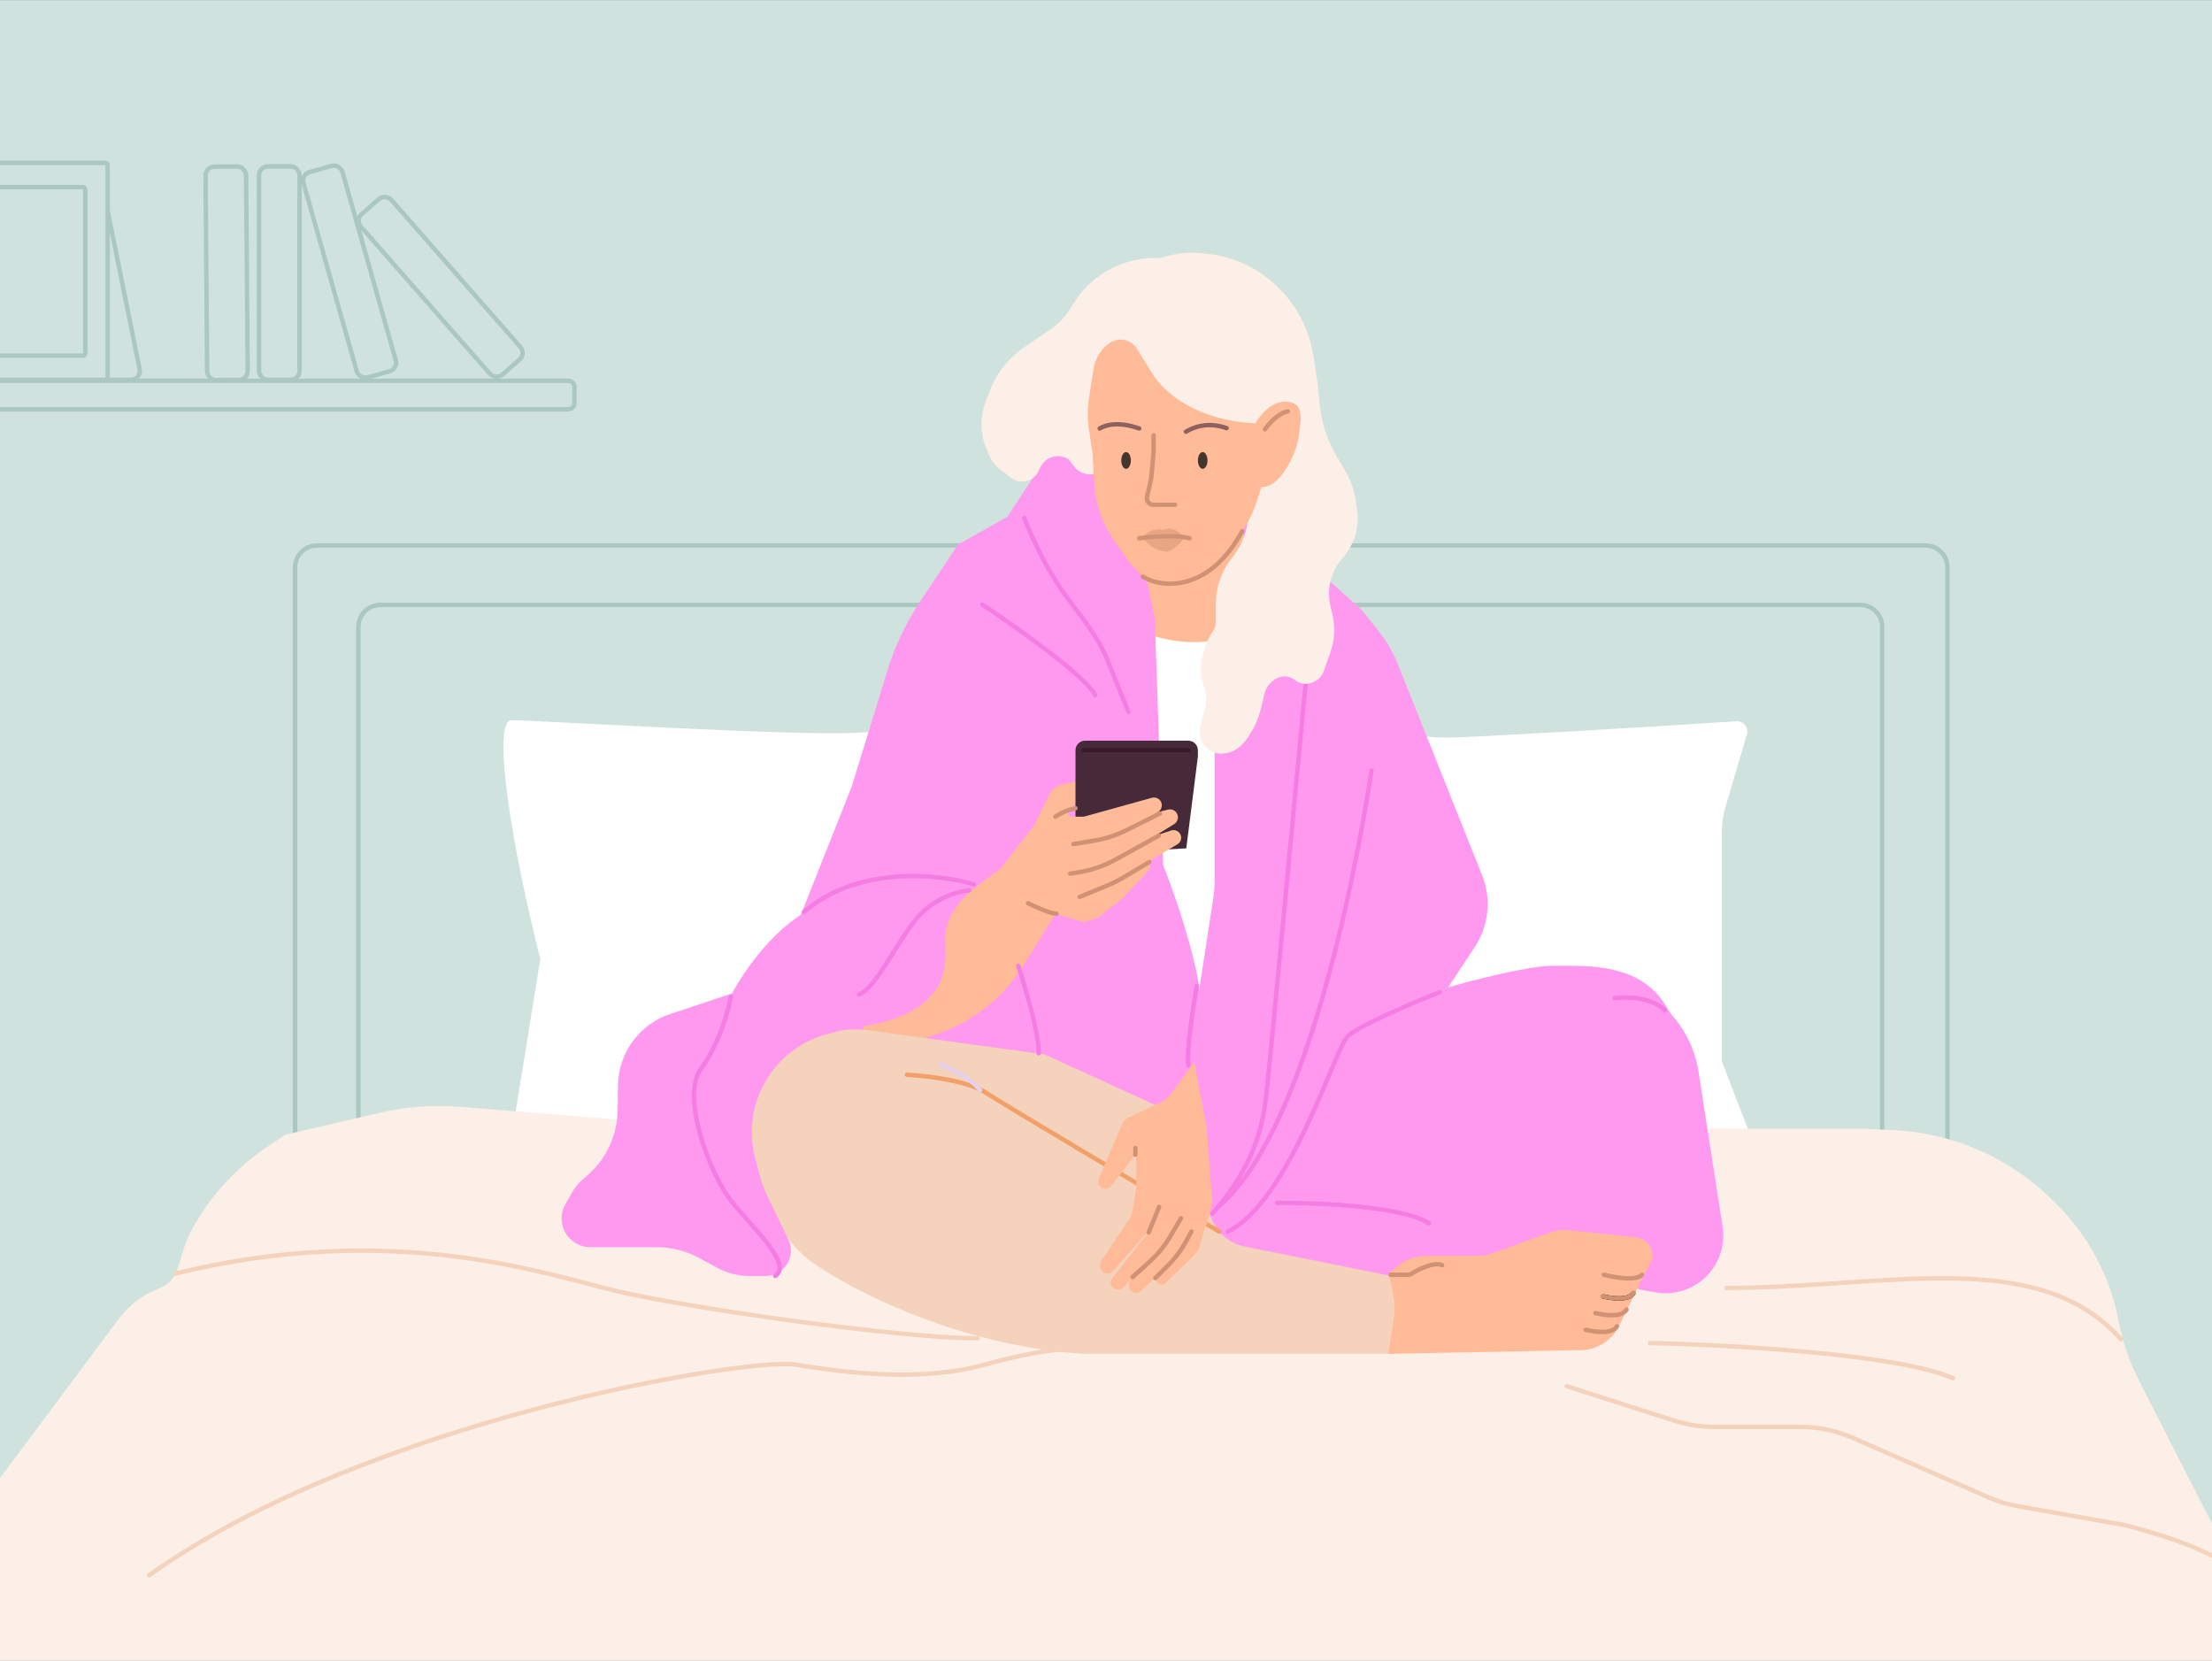
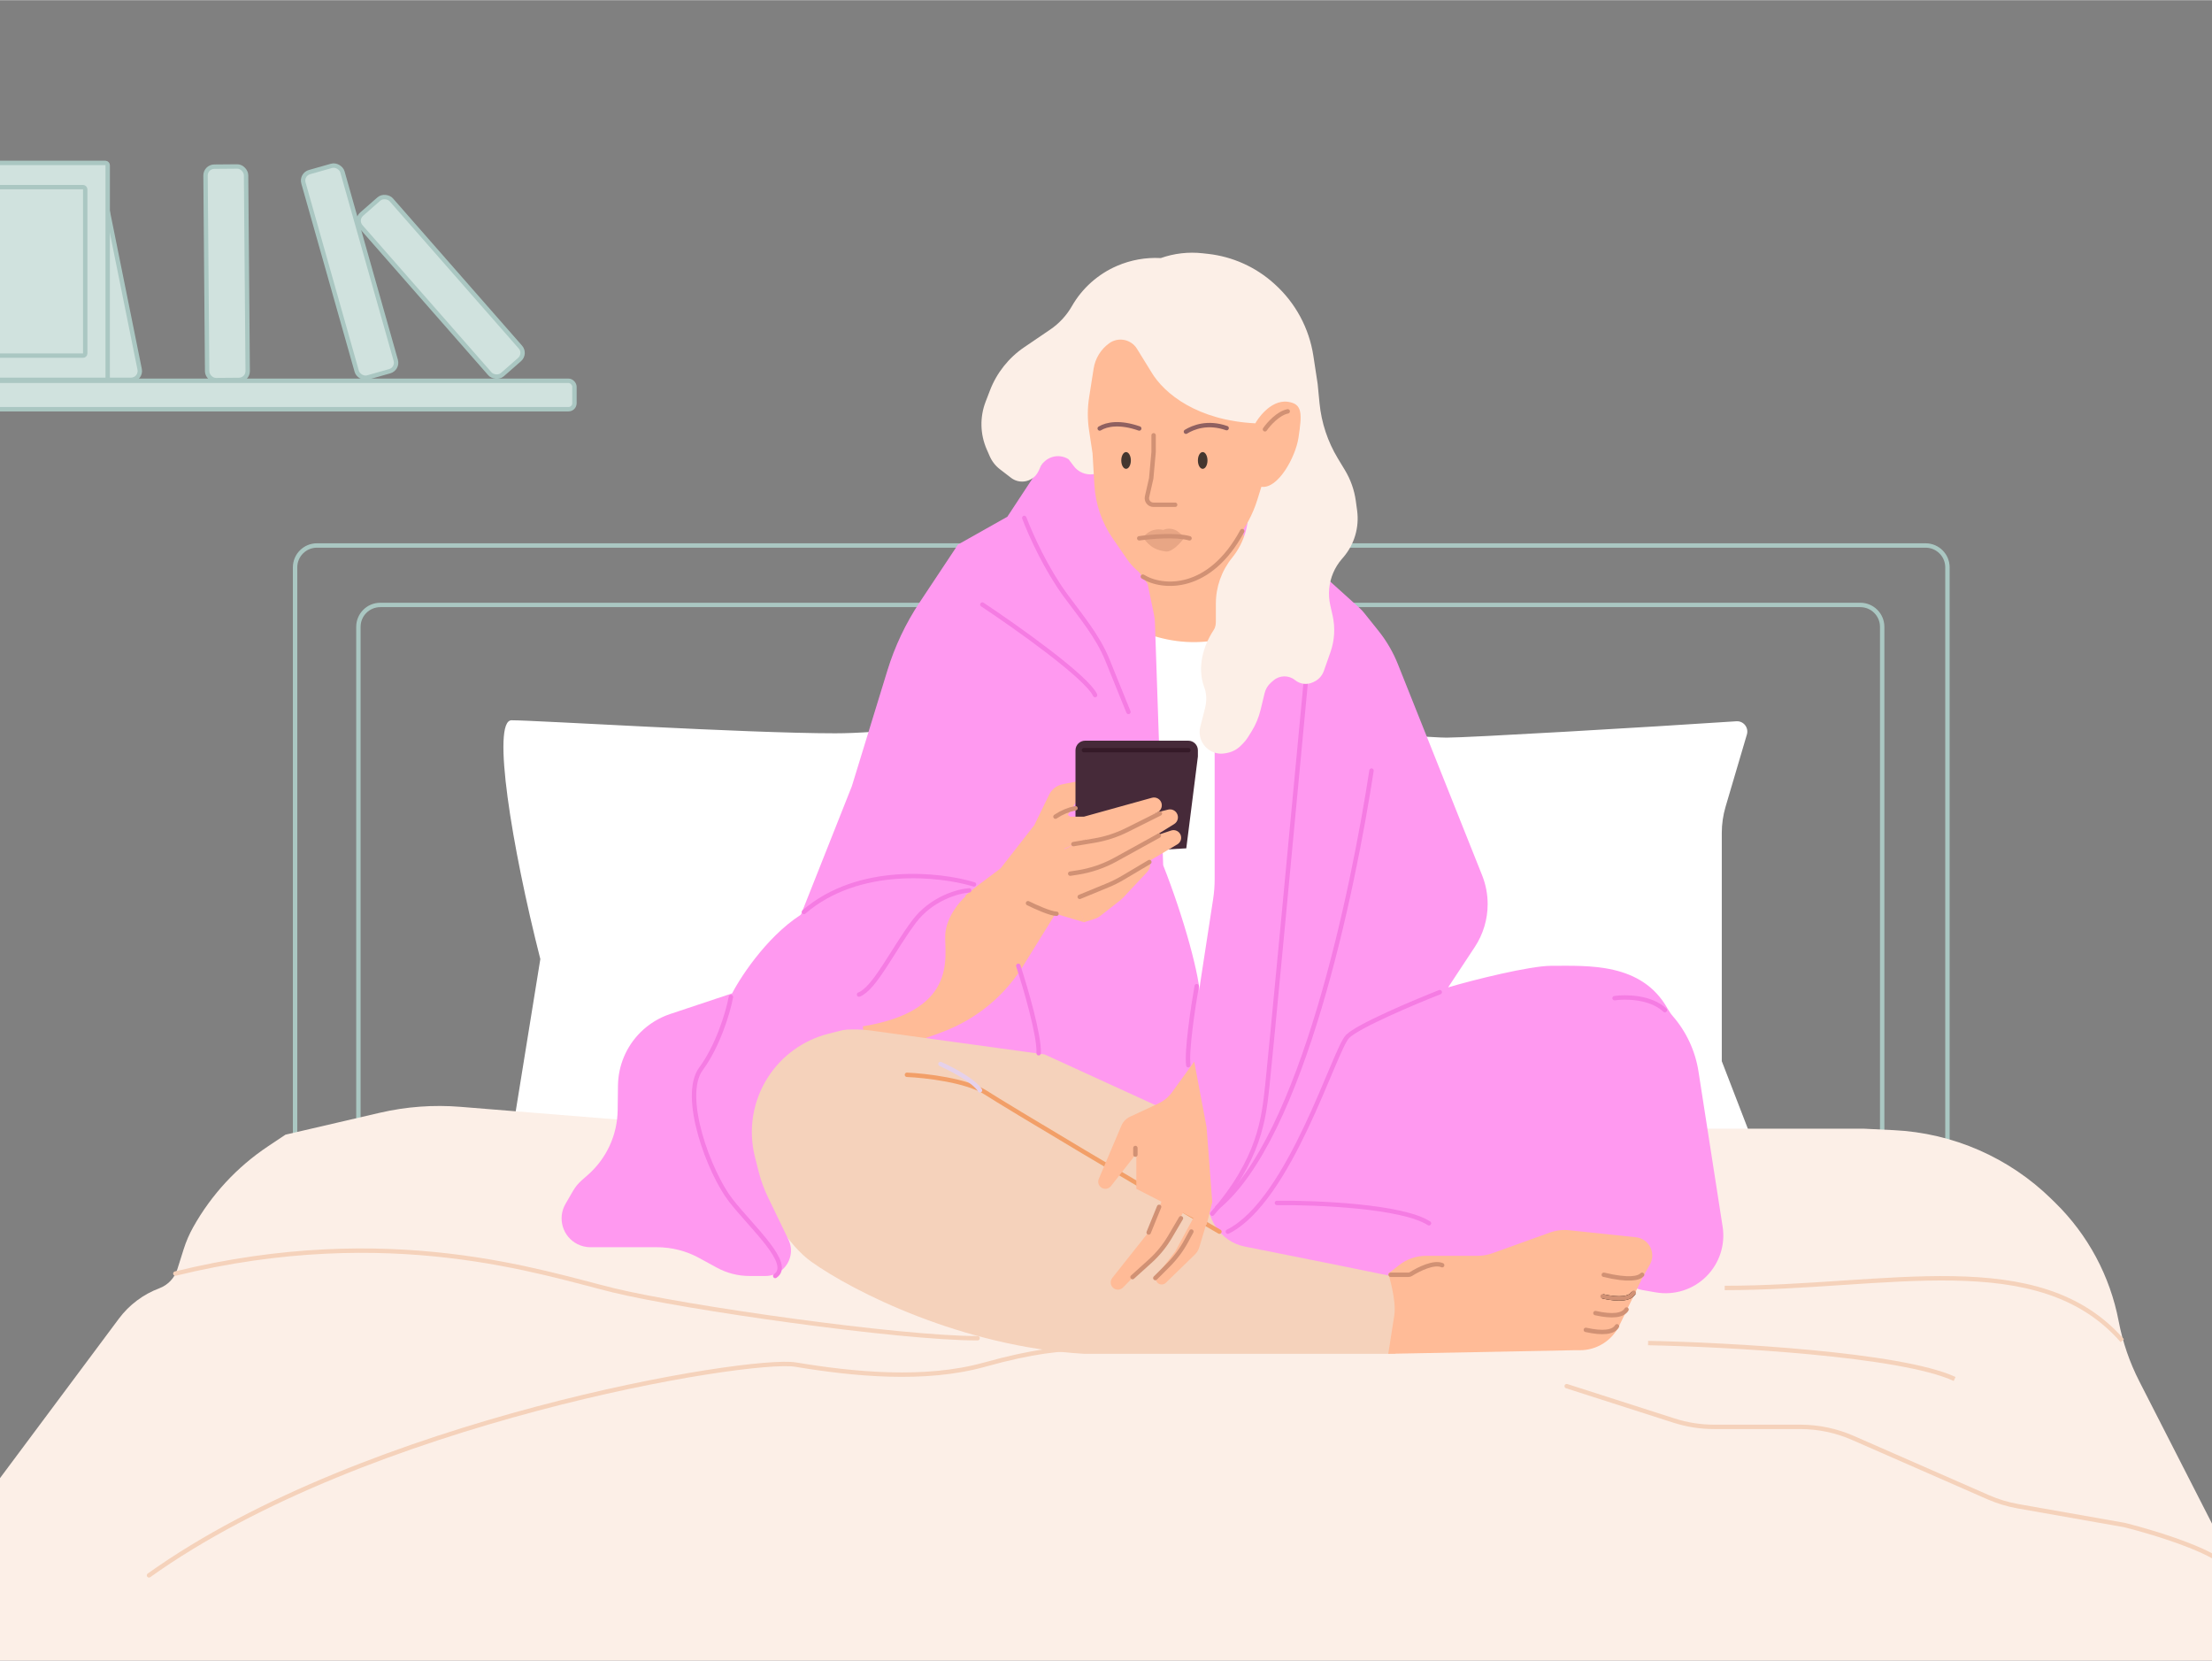
<svg xmlns="http://www.w3.org/2000/svg" fill="none" height="563" viewBox="0 0 1006 755" width="750">
  <rect x="0" y="0" width="1006" height="755" fill="#808080" stroke="none" />
  <g clip-path="url(#clip0_136_505)">
-     <rect fill="#D0E2DE" height="755" transform="matrix(-1 0 0 1 1006 0)" width="1006" />
    <path d="M232.652 327.444C223.493 327.444 232.652 384.697 245.737 436.027L232.652 516.97H545.868H796.377L783.055 482.457V378.685C783.055 374.645 783.635 370.626 784.779 366.751L794.469 333.908C795.393 330.776 792.936 327.68 789.678 327.898C748.63 330.635 667.804 335.34 657.909 335.34C644.824 335.34 585.942 327.444 579.4 351.135C574.166 370.088 547.996 414.804 528.914 467.45C531.095 402.3 519.864 335.341 510.705 327.444C499.255 317.573 420.747 333.368 379.857 333.368C338.967 333.368 244.102 327.444 232.652 327.444Z" fill="white" />
    <path d="M134.199 518.06V257.911C134.199 252.416 138.654 247.961 144.15 247.961H875.734C881.229 247.961 885.684 252.416 885.684 257.911V518.06" stroke="#AAC7C2" stroke-linecap="round" stroke-width="2" />
    <path d="M163 535V284.95C163 279.455 167.455 275 172.95 275H846.049C851.545 275 856 279.455 856 284.95V535" stroke="#AAC7C2" stroke-linecap="round" stroke-width="2" />
    <path d="M-76 774L1042.51 764.198L972.917 627.987C968.513 619.366 965.357 610.163 963.546 600.653C959.651 580.206 949.597 561.439 934.73 546.871L932.955 545.131C913.728 526.288 888.258 515.153 861.369 513.835L847.564 513.159H600.881L298.653 510.436L209.351 503.219C197.079 502.228 184.726 503.14 172.733 505.924L129.842 515.881L121.836 521.218C107.77 530.596 96.129 543.176 87.869 557.926C86.086 561.109 84.635 564.466 83.536 567.945L80.648 577.09C79.389 581.077 76.367 584.264 72.452 585.732C65.124 588.48 58.74 593.277 54.062 599.551L-76 774Z" fill="#FCEFE7" />
-     <path d="M507.764 526.772V535.485" stroke="black" stroke-linecap="round" stroke-width="2" />
    <path d="M554.596 292.614C539.784 310.04 526.279 299.875 521.378 292.614L511.031 277.911L514.299 261.575V234.347L569.843 217.466V261.575C570.932 264.661 569.407 275.189 554.596 292.614Z" fill="#FFBB97" />
    <path d="M568.754 285.535C542.18 299.476 515.57 287.35 505.586 279.545L500.141 353.604L549.151 464.693L568.754 285.535Z" fill="white" />
    <path d="M486.531 206.518L496.546 210.735C498.395 211.513 499.597 213.324 499.597 215.33C499.597 228.039 503.644 240.419 511.152 250.674L521.924 265.386L524.847 279.517C525.076 280.622 525.21 281.745 525.248 282.873L529.003 393.356C538.26 416.772 546.065 444.726 545.884 454.891C549.369 508.039 501.23 532.217 479.993 536.574L362.369 518.059V420.584L387.419 357.415L403.572 304.815C406.944 293.834 411.883 283.397 418.236 273.826L435.692 247.532L458.13 234.891L474.356 210.221C476.992 206.214 482.111 204.657 486.531 206.518Z" fill="#FF99F0" />
    <path d="M455.056 394.789L445.458 401.988L407.067 432.701L391.23 452.856C391.23 458.934 392.094 471.859 395.549 474.931C399.868 478.77 419.544 473.011 431.061 468.212C440.275 464.373 454.576 456.215 465.133 439.419L480.01 415.425L492.967 419.264L480.01 370.795L470.412 375.114L455.056 394.789Z" fill="#FFBB97" />
    <path d="M475.09 479.396L539.348 508.802L556.773 559.99L634.645 576.327V615.535H493.061C437.516 612.267 387.962 587.218 368.902 573.604C358.755 566.356 348.769 549.944 341.833 535.763C336.191 524.229 336.465 510.93 340.885 498.875L342.45 494.607C344.796 488.21 348.787 482.545 354.021 478.183C359.48 473.634 366.085 470.674 373.114 469.627L379.505 468.676C385.114 467.84 390.814 467.808 396.432 468.581L475.09 479.396Z" fill="#F5D2BB" />
    <path d="M429.892 424.94C430.328 417.099 436.245 410.056 439.15 407.514C424.447 390.089 387.962 402.613 367.269 414.049C350.714 423.198 337.5 442.91 332.962 451.623L304.801 461.01C299.685 462.716 295.036 465.589 291.222 469.402C284.815 475.81 281.165 484.467 281.05 493.527L280.908 504.758C280.766 516.001 275.874 526.66 267.443 534.099L264.552 536.65C262.974 538.042 261.632 539.681 260.578 541.502L257.179 547.373C253.39 553.917 255.902 562.302 262.666 565.684C264.488 566.595 266.498 567.069 268.535 567.069H298.852C305.512 567.069 312.065 568.74 317.911 571.929L326.053 576.37C330.586 578.842 335.668 580.138 340.832 580.138H348.176C351.004 580.138 353.733 579.101 355.846 577.222C359.705 573.792 360.817 568.218 358.571 563.569L349.199 544.18C347.454 540.57 346.078 536.795 345.09 532.91L343.356 526.087C340.2 513.674 342.346 500.507 349.282 489.739C355.592 479.941 365.378 472.894 376.672 470.016L386.873 467.415C436.972 461.425 429.348 434.742 429.892 424.94Z" fill="#FF99F0" />
    <path d="M477.137 361.287L470.41 375.114L483.847 373.195L489.126 365.037L500.212 359.92C501.095 359.512 501.757 358.74 502.024 357.805C502.709 355.406 500.618 353.129 498.169 353.609L483.335 356.518C480.635 357.047 478.341 358.813 477.137 361.287Z" fill="#FFBB97" />
    <path d="M489.125 341.107V368.875V388.551L539.513 385.672L544.792 343.921V341.107C544.792 338.686 542.829 336.723 540.408 336.723H493.509C491.088 336.723 489.125 338.686 489.125 341.107Z" fill="#462A39" />
    <path d="M502.083 377.994L526.031 369.441C527.705 368.843 528.678 367.097 528.306 365.359C527.878 363.362 525.857 362.139 523.889 362.685L492.965 371.276H486.726C484.793 369.619 481.941 369.619 480.008 371.276L483.367 386.152L502.083 377.994Z" fill="#FFBB97" />
    <path d="M531.233 368.066L522.24 370.315L509.762 373.674L482.889 386.631L484.808 398.148L500.645 395.269L534.007 374.637C535.717 373.579 536.233 371.327 535.153 369.63C534.319 368.32 532.74 367.69 531.233 368.066Z" fill="#FFBB97" />
    <path d="M504.004 402.468L488.167 408.226L484.328 397.189L498.245 394.31L527.038 379.433L532.618 377.573C534.342 376.998 536.217 377.852 536.916 379.529C537.581 381.125 536.969 382.967 535.48 383.848L504.004 402.468Z" fill="#FFBB97" />
    <path d="M497.655 417.821L492.965 419.264L488.646 405.827L495.845 403.428L511.201 397.669L522.719 390.471C523.593 392.512 523.179 394.877 521.661 396.499L510.706 408.21C510.397 408.541 510.063 408.846 509.706 409.125L500.48 416.346C499.637 417.006 498.679 417.506 497.655 417.821Z" fill="#FFBB97" />
    <path d="M488.166 383.752L497.638 382.173C502.812 381.311 507.827 379.68 512.518 377.334L527.517 369.835" stroke="#D19174" stroke-linecap="round" stroke-width="2" />
    <path d="M486.725 397.189L489.967 396.69C496.076 395.75 501.971 393.742 507.383 390.756L527.035 379.913" stroke="#D19174" stroke-linecap="round" stroke-width="2" />
    <path d="M491.047 407.746L503.825 402.485C506.181 401.515 508.463 400.375 510.653 399.074L522.72 391.91" stroke="#D19174" stroke-linecap="round" stroke-width="2" />
    <path d="M480.008 371.275L480.255 371.11C482.943 369.318 485.957 368.069 489.126 367.436V367.436" stroke="#D19174" stroke-linecap="round" stroke-width="2" />
    <path d="M492.965 341.041H540.474" stroke="#351A28" stroke-linecap="round" stroke-width="2" />
    <path d="M467.531 410.625C470.731 412.225 477.801 415.424 480.488 415.424" stroke="#D19174" stroke-linecap="round" stroke-width="2" />
    <path d="M618.193 276.282L580.733 242.515C577.284 239.974 569.624 234.456 566.575 232.713C564.134 231.319 564.786 238.432 565.795 244.4C566.254 247.118 566.285 249.899 565.723 252.598L552.833 314.57C552.556 315.903 552.416 317.261 552.416 318.622V399.682C552.416 402.722 552.184 405.756 551.722 408.76L545.881 446.723L542.194 475.404C541.39 481.657 541.581 487.997 542.761 494.189L547.515 519.149C549.269 527.14 549.454 535.284 548.976 542.479C548.232 553.674 554.976 564.532 565.978 566.732L605.782 574.693L631.088 579.848C633.792 580.399 636.581 580.381 639.278 579.796L680.386 570.881L705.436 562.713L742.634 584.929C743.963 585.722 745.425 586.266 746.95 586.532L752.996 587.591C761.415 589.064 770.023 586.343 776.067 580.3C781.986 574.381 784.725 565.991 783.438 557.72L772.463 487.167C771.009 477.82 766.945 469.075 760.738 461.937C759.814 460.875 759.042 459.687 758.348 458.461C746.506 437.556 722.371 439.099 705.436 439.099C695.842 439.099 670.221 445.452 658.604 448.901L670.721 430.542C674.539 424.757 676.574 417.979 676.574 411.048C676.574 406.556 675.719 402.104 674.054 397.932L635.754 301.945C633.574 296.48 630.598 291.368 626.923 286.775L620.408 278.632C619.735 277.79 618.994 277.004 618.193 276.282Z" fill="#FF99F0" />
    <path d="M412.465 488.654C420.815 489.017 439.693 491.159 448.405 496.822C457.118 502.485 522.102 541.294 554.593 559.99" stroke="#F29F68" stroke-linecap="round" stroke-width="2" />
    <path d="M715.648 613.901L631.377 615.535C631.377 615.535 633.011 605.188 634.1 598.109C635.189 591.03 631.377 579.05 631.377 579.05L636.325 575.186C639.823 572.454 644.135 570.969 648.574 570.969H672.014C674.311 570.969 676.591 570.572 678.752 569.794L704.849 560.404C707.672 559.388 710.689 559.024 713.673 559.338L743.991 562.534C745.113 562.652 746.199 562.997 747.184 563.549C751.194 565.794 752.625 570.866 750.379 574.876L746.822 581.228L736.463 602.661C733.141 609.534 726.18 613.901 718.546 613.901H715.648Z" fill="#FFBB97" />
    <path d="M427.717 483.752C432.618 485.93 443.073 491.376 445.687 495.732" stroke="#E5D1EA" stroke-linecap="round" stroke-width="2" />
    <path d="M533.007 496.623L543.127 482.664L548.738 512.449L551.328 546.55L548.738 556.909L516.796 540.506V524.535L505.251 539.265C504.636 540.048 503.696 540.506 502.7 540.506C500.378 540.506 498.809 538.136 499.717 535.999L510.001 511.78C510.763 509.987 512.161 508.539 513.926 507.716L526.906 501.658C529.335 500.525 531.434 498.792 533.007 496.623Z" fill="#FFBB97" />
-     <path d="M514.923 550.947L516.798 540.074L530.179 542.233L522.894 558.421C522.573 559.136 522.146 559.798 521.63 560.387L506.353 577.796C504.997 579.341 502.616 579.419 501.162 577.965C499.963 576.765 499.777 574.886 500.718 573.475L513.713 553.982C514.324 553.066 514.736 552.032 514.923 550.947Z" fill="#FFBB97" />
    <path d="M523.702 557.957L529.314 543.527L538.81 550.002L529.81 565.547C529.48 566.117 529.081 566.643 528.62 567.114L510.749 585.365C509.728 586.407 508.141 586.649 506.857 585.957C505.062 584.991 504.577 582.637 505.844 581.04L522.531 560C523.021 559.382 523.416 558.693 523.702 557.957Z" fill="#FFBB97" />
-     <path d="M535.149 571.627L544.421 553.888L536.22 547.845L525.32 567.967C525.105 568.364 524.856 568.743 524.576 569.098L514.075 582.399C512.949 583.825 513.174 585.889 514.58 587.04C515.854 588.082 517.698 588.037 518.92 586.935L533.443 573.829C534.137 573.202 534.715 572.456 535.149 571.627Z" fill="#FFBB97" />
    <path d="M545.442 567.035L548.739 556.045L543.128 553.023L534.495 568.995L526.208 579.699C525.149 581.066 525.644 583.062 527.218 583.777C528.222 584.234 529.403 584.028 530.194 583.259L543.388 570.422C544.35 569.486 545.057 568.32 545.442 567.035Z" fill="#FFBB97" />
    <path d="M515.068 580.651L523.061 573.431C526.633 570.205 529.691 566.454 532.131 562.306L537.083 553.888" stroke="#D19174" stroke-linecap="round" stroke-width="2" />
    <path d="M525.428 581.082L531.35 575.16C534.579 571.931 537.324 568.251 539.499 564.236L541.831 559.931" stroke="#D19174" stroke-linecap="round" stroke-width="2" />
    <path d="M527.156 548.707L522.408 560.362" stroke="#D19174" stroke-linecap="round" stroke-width="2" />
    <path d="M516.365 521.945V524.967" stroke="#D19174" stroke-linecap="round" stroke-width="2" />
    <path d="M593.803 310.584C588.539 366.673 577.685 481.792 576.378 493.554C574.744 508.257 573.11 526.772 551.328 551.822" stroke="#F57CE3" stroke-linecap="round" stroke-width="2" />
    <path d="M623.753 350.336C615.404 404.61 592.278 517.732 553.506 549.098" stroke="#F57CE3" stroke-linecap="round" stroke-width="2" />
    <path d="M654.792 451.079C642.812 455.798 617.654 466.435 612.862 471.227C606.872 477.217 586.723 545.831 558.406 559.99" stroke="#F57CE3" stroke-linecap="round" stroke-width="2" />
    <path d="M734.299 453.802C739.2 453.076 750.635 453.149 757.17 459.248" stroke="#F57CE3" stroke-linecap="round" stroke-width="2" />
    <path d="M580.734 546.922C598.705 546.74 637.695 548.337 649.893 556.179" stroke="#F57CE3" stroke-linecap="round" stroke-width="2" />
    <path d="M446.773 274.82C462.23 285.079 494.124 307.673 498.04 315.987" stroke="#F57CE3" stroke-linecap="round" stroke-width="2" />
    <path d="M442.963 402.07C427.534 397.35 390.468 393.248 365.637 414.594" stroke="#F57CE3" stroke-linecap="round" stroke-width="2" />
    <path d="M440.781 404.792C435.698 405.155 423.573 408.495 415.731 418.95C405.929 432.02 397.761 449.445 390.682 452.168" stroke="#F57CE3" stroke-linecap="round" stroke-width="2" />
    <path d="M463.111 439.1C466.379 449.083 472.804 471.01 472.369 478.852" stroke="#F57CE3" stroke-linecap="round" stroke-width="2" />
    <path d="M332.419 453.258C330.967 461.063 326.212 475.911 318.806 485.931C309.548 498.456 322.618 533.307 332.419 545.832C342.221 558.357 360.736 574.693 352.568 580.139" stroke="#F57CE3" stroke-linecap="round" stroke-width="2" />
    <path d="M472.345 214.068L473.014 212.598C475.268 207.638 481.39 205.823 485.983 208.752L488.391 211.913C491.77 216.347 498.235 216.902 502.32 213.109L566.577 221.822L567.445 228.418C568.63 237.418 566.062 246.508 560.346 253.559C555.57 259.449 552.964 266.802 552.964 274.385V281.768C552.964 283.545 552.952 284.905 551.976 286.391C547.011 293.95 544.528 303.482 547.538 312.01C547.652 312.333 547.763 312.655 547.87 312.973C548.89 316.013 548.738 319.272 547.939 322.378L545.887 330.36C544.897 334.211 546.326 338.279 549.507 340.665C551.709 342.317 554.504 342.968 557.211 342.461L558.079 342.298C560.422 341.859 562.579 340.722 564.265 339.036L565.259 338.041C566.135 337.165 566.909 336.192 567.566 335.141L569.127 332.643C571.045 329.574 572.456 326.216 573.305 322.699L575.134 315.12C575.59 313.232 576.624 311.534 578.091 310.262L579.145 309.349C581.955 306.914 586.107 306.848 588.993 309.193C591.27 311.043 594.404 311.43 597.063 310.189L597.602 309.937C599.701 308.958 601.317 307.174 602.085 304.989L605.089 296.438C606.967 291.093 607.302 285.326 606.054 279.799L604.997 275.122C604.437 272.64 604.275 270.086 604.516 267.554C604.987 262.601 606.986 257.917 610.234 254.148L610.876 253.403C615.949 247.519 618.253 239.74 617.204 232.041L616.616 227.729C615.937 222.755 614.247 217.972 611.649 213.675L608.444 208.373C603.826 200.737 600.979 192.161 600.112 183.279L599.251 174.446L597.314 161.749C595.397 149.182 589.193 137.665 579.753 129.151L579.422 128.853C571.07 121.32 560.564 116.599 549.386 115.357L546.929 115.084C540.507 114.371 534.007 115.117 527.914 117.267L527.753 117.259C521.052 116.906 514.275 118.134 508.108 120.777C499.483 124.473 492.178 130.932 487.522 139.08C485.076 143.359 481.686 147.024 477.608 149.793L465.8 157.814C458.732 162.615 453.3 169.462 450.233 177.437L448.254 182.58C445.562 189.58 445.738 197.358 448.744 204.228L450.116 207.364C451.14 209.704 452.738 211.747 454.762 213.304L459.815 217.191C463.216 219.807 468.056 219.376 470.942 216.2C471.518 215.566 471.991 214.847 472.345 214.068Z" fill="#FCEFE7" />
    <path d="M495.328 180.57L497.372 167.539C498.1 162.898 500.655 158.742 504.467 155.997C508.605 153.018 514.402 154.173 517.081 158.511L523.559 168.999C529.549 179.164 544.797 191.108 570.935 192.415C571.298 191.507 577.47 181.524 585.638 182.613C592.466 183.523 592.173 188.059 590.539 198.95C589.232 207.663 581.282 222.366 573.658 221.276L571.845 227.12C569.805 233.692 566.536 239.818 562.212 245.172L553.547 255.9C548.702 261.899 541.404 265.385 533.693 265.385C525.302 265.385 517.447 261.261 512.684 254.353L506.075 244.772C501.126 237.595 498.239 229.2 497.727 220.498L496.876 206.029L495.289 195.554C494.536 190.586 494.55 185.533 495.328 180.57Z" fill="#FFBB97" />
    <path d="M539.353 196.227C542.62 194.23 549.155 191.544 557.867 194.593" stroke="#8F6060" stroke-linecap="round" stroke-width="2" />
    <path d="M500.142 194.756C503.409 192.76 509.399 191.707 518.112 194.756" stroke="#8F6060" stroke-linecap="round" stroke-width="2" />
    <ellipse cx="546.976" cy="209.296" fill="#44362F" rx="2.178" ry="3.812" />
    <ellipse cx="512.125" cy="209.296" fill="#44362F" rx="2.178" ry="3.812" />
    <path d="M524.649 197.86V205.484L523.56 217.464L521.666 225.798C521.241 227.666 522.661 229.444 524.577 229.444H534.451" stroke="#D19174" stroke-linecap="round" stroke-width="2" />
    <path d="M521.292 242.775L519.747 244.148C523.014 249.049 526.282 250.138 530.094 250.683C533.143 251.118 537.173 246.508 538.806 244.148L536.026 241.873C534.054 240.259 531.347 239.877 529.004 240.881C526.279 240.199 523.392 240.908 521.292 242.775Z" fill="#E8A685" />
    <path d="M519.747 262.118C528.823 267.745 550.133 268.87 564.945 241.425" stroke="#D19174" stroke-linecap="round" stroke-width="2" />
    <path d="M575.292 195.137C576.926 192.777 581.282 187.84 585.639 186.969" stroke="#D19174" stroke-linecap="round" stroke-width="2" />
    <path d="M518.112 244.693C523.195 243.967 534.885 242.95 540.984 244.693" stroke="#D19174" stroke-linecap="round" stroke-width="2" />
    <path d="M465.834 235.436C468.963 243.696 475.906 258.792 484.487 270.511C491.393 279.945 499.215 289.133 503.608 299.968L513.21 323.653" stroke="#F57CE3" stroke-linecap="round" stroke-width="2" />
    <path d="M544.251 448.356C542.617 457.614 539.567 477.762 540.439 484.297" stroke="#F57CE3" stroke-linecap="round" stroke-width="2" />
    <path d="M67.762 716.277C166.871 645.485 340.91 616.95 361.821 620.436C387.96 624.792 420.633 628.059 447.861 620.436C469.643 614.337 483.62 612.993 491.969 613.357" stroke="#F5D2BB" stroke-linecap="round" stroke-width="2" />
    <path d="M79.744 579.05C177.764 555.09 246.813 578.832 279.051 586.674C311.289 594.515 408.655 608.456 444.596 608.456" stroke="#F5D2BB" stroke-linecap="round" stroke-width="2" />
    <path d="M712.516 630.237L761.344 645.899C767.238 647.79 773.39 648.752 779.579 648.752H818.718C826.969 648.752 835.13 650.462 842.687 653.775L904.183 680.732C908.534 682.64 913.098 684.021 917.777 684.847L966.278 693.406C980.799 697.036 1010.71 706.257 1014.2 714.099" stroke="#F5D2BB" stroke-linecap="round" stroke-width="2" />
    <path d="M784.396 585.584C858.456 585.584 927.07 565.98 965.189 609.544" stroke="#F5D2BB" stroke-width="2" />
    <path d="M749.545 610.634C785.849 611.36 864.555 615.644 888.951 626.97" stroke="#F5D2BB" stroke-width="2" />
    <path d="M746.822 579.594C745.189 581.227 740.832 582.317 729.396 579.594" stroke="#D19174" stroke-linecap="round" stroke-width="2" />
    <path d="M743.012 587.762C741.378 590.484 736.695 591.138 728.854 589.395" stroke="black" stroke-width="2" />
    <path d="M743.012 587.762C741.378 590.484 736.695 591.138 728.854 589.395" stroke="#D19174" stroke-linecap="round" stroke-width="2" />
    <path d="M739.744 595.386C738.111 598.109 733.428 598.762 725.586 597.019" stroke="#D19174" stroke-linecap="round" stroke-width="2" />
    <path d="M735.385 603.01C733.751 605.733 729.068 606.386 721.227 604.643" stroke="#D19174" stroke-linecap="round" stroke-width="2" />
    <path d="M632.469 579.594H640.579C640.972 579.594 641.353 579.478 641.684 579.267C645.167 577.05 652.153 573.579 655.885 575.238" stroke="#D19174" stroke-linecap="round" stroke-width="2" />
    <rect fill="#D0E2DE" height="12.938" rx="2.724" stroke="#AAC7C2" stroke-width="2" width="405.255" x="-144" y="173.062" />
    <path d="M27.997 172.634L12.677 96.8H49.161L63.513 167.842C64.013 170.32 62.12 172.634 59.592 172.634H27.997Z" fill="#D0E2DE" stroke="#AAC7C2" stroke-width="2" />
    <rect fill="#D0E2DE" height="98.635" rx="1" stroke="#AAC7C2" stroke-width="2" width="74.262" x="-25.283" y="74" />
    <rect fill="#D0E2DE" height="76.621" rx="1" stroke="#AAC7C2" stroke-width="2" width="53.821" x="-15.062" y="85.007" />
-     <rect fill="#D0E2DE" height="97.062" rx="4" stroke="#AAC7C2" stroke-width="2" width="18.441" x="117.807" y="75.572" />
    <rect fill="#D0E2DE" height="97.062" rx="4" stroke="#AAC7C2" stroke-width="2" transform="rotate(-15.803 136.91 79.256)" width="18.441" x="136.91" y="79.256" />
    <rect fill="#D0E2DE" height="97.062" rx="4" stroke="#AAC7C2" stroke-width="2" transform="rotate(-41.247 161.458 99.934)" width="18.441" x="161.458" y="99.934" />
    <rect fill="#D0E2DE" height="97.062" rx="4" stroke="#AAC7C2" stroke-width="2" transform="rotate(-0.47 93.442 75.732)" width="18.441" x="93.442" y="75.732" />
  </g>
  <defs>
    <clipPath id="clip0_136_505">
      <rect fill="white" height="755" transform="matrix(-1 0 0 1 1006 0)" width="1006" />
    </clipPath>
  </defs>
</svg>